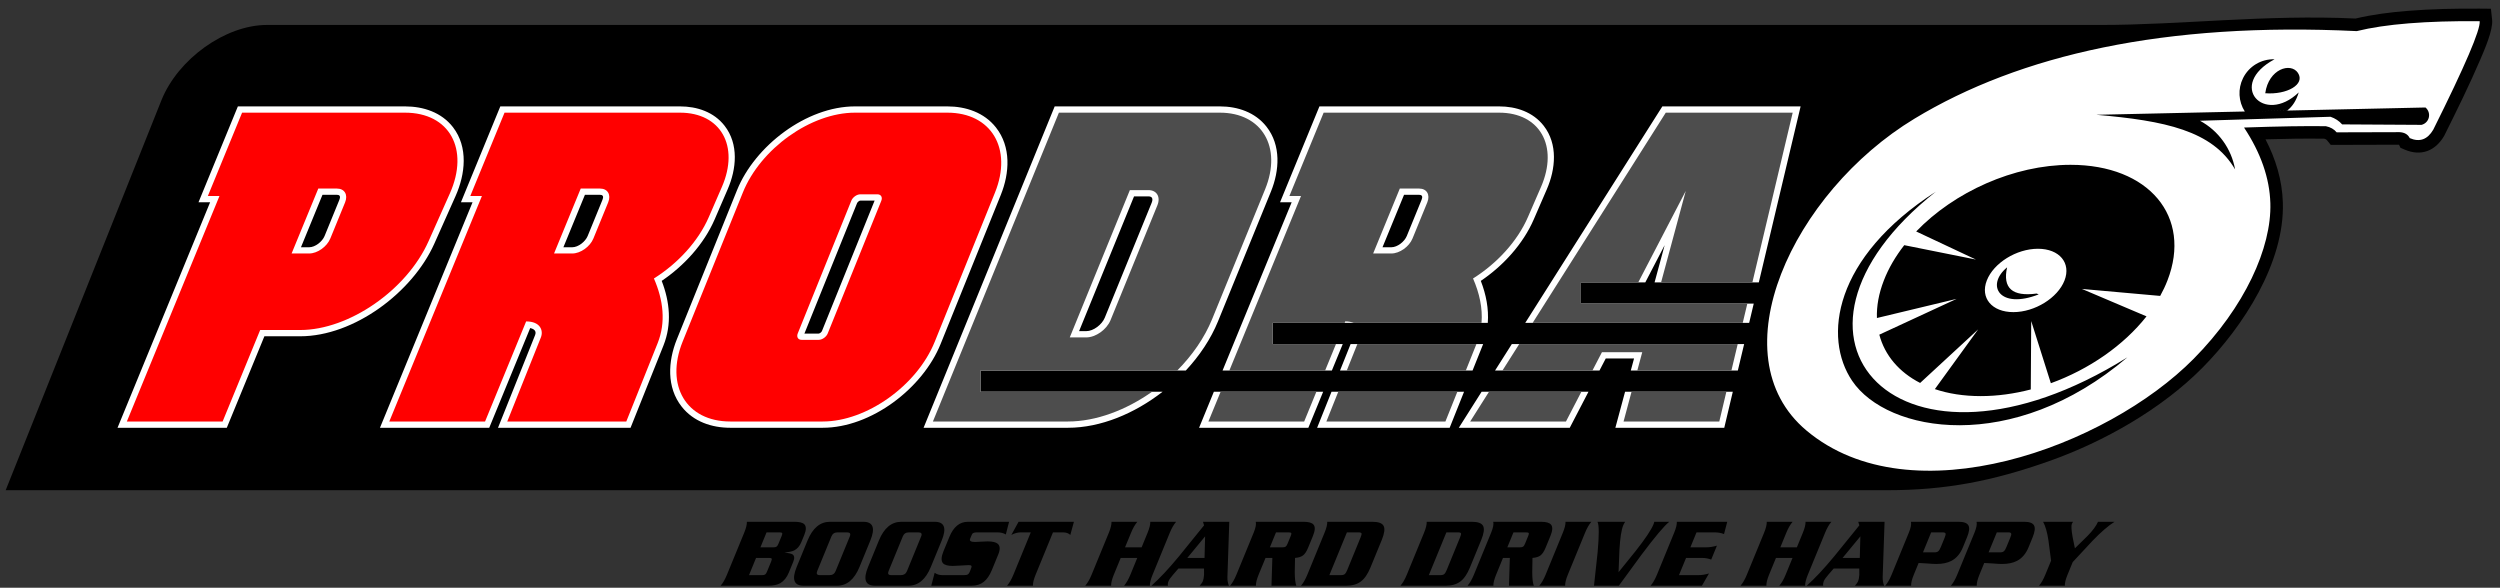
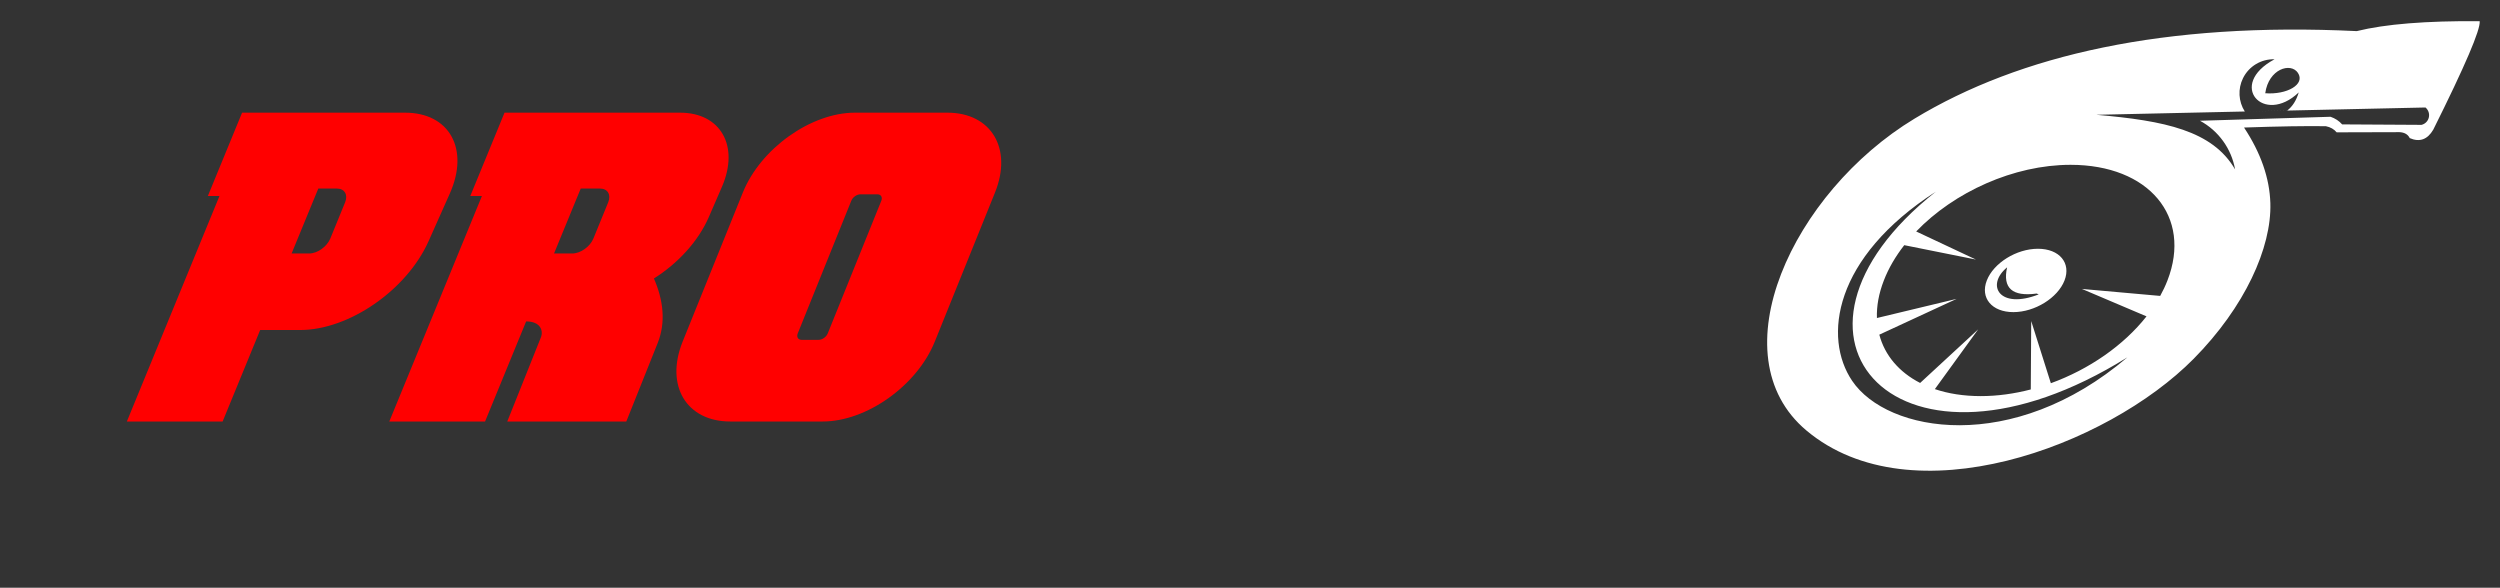
<svg xmlns="http://www.w3.org/2000/svg" width="285pt" height="67pt" viewBox="0 0 285 67" version="1.1">
  <rect x="0" y="0" width="285" height="67" fill="#333333" stroke="none" />
  <g id="surface1">
-     <path style=" stroke:none;fill-rule:evenodd;fill:rgb(0%,0%,0%);fill-opacity:1;" d="M 0.648 55.883 L 215.168 55.883 C 221.848 55.883 227.188 54.832 233.605 52.566 C 239.844 50.359 246.418 46.637 251.094 41.906 C 255.715 37.234 260.457 29.949 260.246 23.105 C 260.172 20.543 259.43 18.125 258.27 15.887 C 260.504 15.82 262.75 15.777 264.977 15.812 C 265.09 15.848 265.199 15.898 265.277 15.992 L 265.707 16.516 L 266.383 16.516 C 268.75 16.508 271.117 16.508 273.484 16.496 L 273.652 16.848 L 274.145 17.059 C 275.988 17.852 277.629 17.211 278.625 15.504 L 278.648 15.465 L 278.668 15.422 C 280.082 12.586 281.504 9.703 282.754 6.789 C 283.203 5.734 284.23 3.41 284.102 2.258 L 283.965 0.996 L 282.691 0.984 C 279.965 0.965 277.215 1.02 274.492 1.238 C 272.508 1.398 270.473 1.648 268.531 2.113 C 258.363 1.633 248.613 2.844 239.535 2.844 L 30.426 2.844 C 25.699 2.844 20.289 6.715 18.398 11.441 Z M 241.059 59.484 C 240.332 59.941 239.496 60.664 238.551 61.648 C 237.801 62.457 237.047 63.266 236.289 64.078 L 235.699 65.52 C 235.48 66.047 235.379 66.465 235.391 66.773 L 232.445 66.773 C 232.711 66.465 232.949 66.047 233.164 65.52 L 233.824 63.918 C 233.723 63.152 233.621 62.383 233.523 61.617 C 233.383 60.676 233.18 59.965 232.914 59.484 L 236.328 59.484 C 236.238 59.633 236.195 59.711 236.195 59.711 C 236.105 59.918 236.137 60.426 236.277 61.223 C 236.367 61.648 236.453 62.078 236.539 62.508 C 237.023 62.035 237.512 61.555 238 61.074 C 238.57 60.488 238.965 59.957 239.172 59.484 Z M 231.254 62.395 C 230.953 63.125 230.512 63.641 229.934 63.941 C 229.484 64.176 228.914 64.293 228.223 64.293 C 227.973 64.293 227.621 64.273 227.168 64.234 C 226.711 64.199 226.391 64.18 226.203 64.18 L 225.652 65.52 C 225.438 66.047 225.336 66.465 225.348 66.773 L 222.398 66.773 C 222.664 66.465 222.906 66.047 223.121 65.52 L 225.086 60.738 C 225.316 60.172 225.398 59.754 225.328 59.484 L 230.766 59.484 C 231.348 59.484 231.719 59.617 231.875 59.891 C 232.035 60.16 231.98 60.617 231.719 61.254 Z M 228.742 62.34 L 229.164 61.312 C 229.262 61.078 229.301 60.926 229.281 60.848 C 229.262 60.742 229.156 60.691 228.965 60.691 L 227.637 60.691 L 226.699 62.969 L 228.027 62.969 C 228.223 62.969 228.371 62.918 228.477 62.812 C 228.555 62.738 228.645 62.578 228.742 62.34 Z M 223.77 62.395 C 223.473 63.125 223.031 63.641 222.453 63.941 C 222.004 64.176 221.434 64.293 220.742 64.293 C 220.492 64.293 220.141 64.273 219.688 64.234 C 219.23 64.199 218.91 64.18 218.723 64.18 L 218.172 65.52 C 217.957 66.047 217.855 66.465 217.867 66.773 L 214.918 66.773 C 215.184 66.465 215.426 66.047 215.641 65.52 L 217.602 60.738 C 217.836 60.172 217.914 59.754 217.848 59.484 L 223.285 59.484 C 223.867 59.484 224.234 59.617 224.395 59.891 C 224.555 60.16 224.5 60.617 224.238 61.254 Z M 221.262 62.34 L 221.684 61.312 C 221.777 61.078 221.816 60.926 221.801 60.848 C 221.781 60.742 221.676 60.691 221.48 60.691 L 220.152 60.691 L 219.219 62.969 L 220.547 62.969 C 220.738 62.969 220.891 62.918 220.996 62.812 C 221.074 62.738 221.164 62.578 221.262 62.34 Z M 214.793 66.773 L 211.465 66.773 C 211.645 66.562 211.762 66.406 211.805 66.301 C 211.895 66.082 211.945 65.824 211.961 65.531 C 211.965 65.293 211.965 65.051 211.957 64.809 L 209.043 64.809 C 208.844 65.043 208.641 65.277 208.434 65.512 C 208.156 65.832 207.98 66.082 207.91 66.254 C 207.84 66.43 207.816 66.602 207.844 66.773 L 205.965 66.773 C 206.887 65.953 207.934 64.836 209.102 63.422 C 210.059 62.242 211.012 61.062 211.965 59.891 L 211.84 59.484 L 214.84 59.484 L 214.625 65.77 C 214.617 66.145 214.672 66.48 214.793 66.773 Z M 212.016 63.602 L 212.082 61.145 L 210.055 63.602 Z M 205.785 66.773 L 202.84 66.773 C 203.105 66.465 203.348 66.047 203.562 65.52 L 204.348 63.602 L 202.461 63.602 L 201.672 65.52 C 201.457 66.047 201.355 66.465 201.367 66.773 L 198.422 66.773 C 198.684 66.465 198.926 66.047 199.141 65.52 L 201.105 60.738 C 201.32 60.211 201.422 59.793 201.41 59.484 L 204.359 59.484 C 204.094 59.793 203.852 60.211 203.637 60.738 L 202.957 62.395 L 204.844 62.395 L 205.523 60.738 C 205.742 60.211 205.844 59.793 205.832 59.484 L 208.777 59.484 C 208.512 59.793 208.273 60.211 208.059 60.738 L 206.094 65.52 C 205.879 66.047 205.773 66.465 205.785 66.773 Z M 194.824 65.375 L 194.02 66.773 L 188.168 66.773 C 188.434 66.465 188.672 66.047 188.891 65.52 L 190.852 60.738 C 191.07 60.211 191.172 59.793 191.16 59.484 L 196.906 59.484 L 196.539 60.883 C 196.215 60.754 195.855 60.691 195.469 60.691 L 193.402 60.691 L 192.703 62.395 L 194.508 62.395 C 194.891 62.395 195.297 62.332 195.73 62.203 L 195.078 63.793 C 194.75 63.668 194.395 63.602 194.016 63.602 L 192.211 63.602 L 191.402 65.566 L 193.602 65.566 C 193.996 65.566 194.402 65.504 194.824 65.375 Z M 190.297 59.484 C 189.742 59.914 188.676 61.18 187.098 63.285 C 186.246 64.453 185.395 65.613 184.547 66.773 L 181.715 66.773 C 181.848 65.504 181.984 64.23 182.129 62.961 C 182.305 60.973 182.301 59.816 182.109 59.484 L 185.266 59.484 C 185.164 59.648 185.09 59.781 185.051 59.879 C 184.84 60.391 184.695 61.316 184.617 62.656 C 184.586 63.512 184.551 64.371 184.516 65.227 C 185.164 64.43 185.809 63.629 186.457 62.824 C 187.559 61.426 188.234 60.414 188.492 59.789 C 188.539 59.676 188.57 59.574 188.586 59.484 Z M 178.426 66.773 L 175.477 66.773 C 175.742 66.465 175.984 66.047 176.199 65.52 L 178.16 60.738 C 178.379 60.211 178.48 59.793 178.469 59.484 L 181.414 59.484 C 181.152 59.793 180.91 60.211 180.695 60.738 L 178.73 65.52 C 178.516 66.047 178.414 66.465 178.426 66.773 Z M 174.855 66.773 L 172.023 66.773 L 172.121 63.602 L 171.34 63.602 L 170.555 65.52 C 170.34 66.047 170.234 66.465 170.246 66.773 L 167.301 66.773 C 167.566 66.465 167.805 66.047 168.023 65.52 L 169.984 60.738 C 170.219 60.172 170.297 59.754 170.23 59.484 L 175.688 59.484 C 176.262 59.484 176.641 59.594 176.82 59.812 C 177.023 60.059 177 60.484 176.754 61.086 L 176.203 62.43 C 176.027 62.859 175.832 63.152 175.621 63.316 C 175.41 63.477 175.102 63.574 174.703 63.602 C 174.699 64.137 174.688 64.676 174.676 65.215 C 174.676 65.953 174.738 66.473 174.855 66.773 Z M 173.852 61.988 L 174.215 61.098 C 174.289 60.926 174.305 60.812 174.27 60.766 C 174.234 60.715 174.133 60.691 173.969 60.691 L 172.535 60.691 L 171.836 62.395 L 173.27 62.395 C 173.434 62.395 173.555 62.371 173.633 62.32 C 173.707 62.273 173.781 62.16 173.852 61.988 Z M 167.57 64.699 C 167.266 65.441 166.902 65.977 166.477 66.293 C 166.051 66.613 165.496 66.773 164.812 66.773 L 159.652 66.773 C 159.918 66.465 160.16 66.047 160.375 65.52 L 162.34 60.738 C 162.555 60.211 162.656 59.793 162.645 59.484 L 167.801 59.484 C 168.484 59.484 168.91 59.641 169.074 59.957 C 169.238 60.273 169.168 60.805 168.863 61.551 Z M 164.93 64.969 L 166.441 61.277 C 166.543 61.039 166.578 60.879 166.555 60.805 C 166.531 60.73 166.414 60.691 166.207 60.691 L 164.887 60.691 L 162.887 65.566 L 164.207 65.566 C 164.414 65.566 164.566 65.52 164.664 65.43 C 164.742 65.363 164.828 65.207 164.93 64.969 Z M 156.23 64.699 C 155.926 65.441 155.559 65.977 155.133 66.293 C 154.711 66.613 154.152 66.773 153.469 66.773 L 148.312 66.773 C 148.578 66.465 148.816 66.047 149.035 65.52 L 150.996 60.738 C 151.215 60.211 151.316 59.793 151.305 59.484 L 156.461 59.484 C 157.145 59.484 157.57 59.641 157.734 59.957 C 157.898 60.273 157.828 60.805 157.523 61.551 Z M 153.59 64.969 L 155.102 61.277 C 155.199 61.039 155.238 60.879 155.215 60.805 C 155.188 60.73 155.07 60.691 154.863 60.691 L 153.547 60.691 L 151.547 65.566 L 152.863 65.566 C 153.07 65.566 153.227 65.52 153.324 65.43 C 153.402 65.363 153.488 65.207 153.59 64.969 Z M 147.781 66.773 L 144.949 66.773 L 145.047 63.602 L 144.27 63.602 L 143.48 65.52 C 143.266 66.047 143.164 66.465 143.176 66.773 L 140.23 66.773 C 140.492 66.465 140.734 66.047 140.949 65.52 L 142.914 60.738 C 143.145 60.172 143.227 59.754 143.156 59.484 L 148.617 59.484 C 149.191 59.484 149.566 59.594 149.746 59.812 C 149.949 60.059 149.926 60.484 149.68 61.086 L 149.129 62.43 C 148.953 62.859 148.762 63.152 148.547 63.316 C 148.336 63.477 148.031 63.574 147.633 63.602 C 147.629 64.137 147.617 64.676 147.602 65.215 C 147.605 65.953 147.664 66.473 147.781 66.773 Z M 146.777 61.988 L 147.145 61.098 C 147.215 60.926 147.234 60.812 147.199 60.766 C 147.164 60.715 147.062 60.691 146.895 60.691 L 145.465 60.691 L 144.766 62.395 L 146.195 62.395 C 146.363 62.395 146.484 62.371 146.559 62.32 C 146.633 62.273 146.707 62.16 146.777 61.988 Z M 140.094 66.773 L 136.762 66.773 C 136.945 66.562 137.059 66.406 137.102 66.301 C 137.191 66.082 137.246 65.824 137.262 65.531 C 137.266 65.293 137.262 65.051 137.258 64.809 L 134.34 64.809 C 134.141 65.043 133.938 65.277 133.734 65.512 C 133.453 65.832 133.281 66.082 133.211 66.254 C 133.137 66.43 133.117 66.602 133.141 66.773 L 131.262 66.773 C 132.188 65.953 133.234 64.836 134.402 63.422 C 135.359 62.242 136.312 61.062 137.262 59.891 L 137.141 59.484 L 140.137 59.484 L 139.926 65.77 C 139.914 66.145 139.973 66.48 140.094 66.773 Z M 137.316 63.602 L 137.383 61.145 L 135.355 63.602 Z M 131.086 66.773 L 128.141 66.773 C 128.406 66.465 128.645 66.047 128.863 65.52 L 129.648 63.602 L 127.762 63.602 L 126.973 65.52 C 126.758 66.047 126.656 66.465 126.668 66.773 L 123.719 66.773 C 123.984 66.465 124.227 66.047 124.441 65.52 L 126.406 60.738 C 126.621 60.211 126.723 59.793 126.711 59.484 L 129.656 59.484 C 129.395 59.793 129.152 60.211 128.938 60.738 L 128.254 62.395 L 130.145 62.395 L 130.824 60.738 C 131.039 60.211 131.145 59.793 131.133 59.484 L 134.078 59.484 C 133.812 59.793 133.574 60.211 133.355 60.738 L 131.395 65.52 C 131.176 66.047 131.074 66.465 131.086 66.773 Z M 122.016 60.984 C 121.812 60.789 121.539 60.691 121.191 60.691 L 120.039 60.691 L 118.059 65.52 C 117.844 66.047 117.742 66.465 117.754 66.773 L 114.805 66.773 C 115.07 66.465 115.312 66.047 115.527 65.52 L 117.508 60.691 L 116.359 60.691 C 116.012 60.691 115.656 60.789 115.293 60.984 L 116.117 59.484 L 122.426 59.484 Z M 113.074 64.98 C 112.82 65.598 112.508 66.051 112.141 66.34 C 111.773 66.629 111.305 66.773 110.742 66.773 L 106.164 66.773 L 106.551 65.297 C 106.805 65.477 107.102 65.566 107.441 65.566 L 109.902 65.566 C 110.105 65.566 110.25 65.539 110.332 65.488 C 110.414 65.434 110.484 65.34 110.543 65.207 C 110.559 65.168 110.586 65.098 110.629 64.992 C 110.664 64.895 110.691 64.809 110.723 64.742 C 110.781 64.602 110.77 64.504 110.691 64.461 C 110.645 64.438 110.539 64.426 110.375 64.426 C 110.188 64.426 109.891 64.441 109.488 64.473 C 109.086 64.5 108.793 64.516 108.613 64.516 C 108.062 64.516 107.691 64.414 107.504 64.211 C 107.273 63.949 107.289 63.492 107.555 62.848 L 108.227 61.211 C 108.699 60.059 109.402 59.484 110.336 59.484 L 115.035 59.484 L 114.664 60.93 C 114.395 60.77 114.086 60.691 113.73 60.691 L 111.379 60.691 C 111.113 60.691 110.938 60.742 110.844 60.848 C 110.816 60.887 110.73 61.074 110.594 61.414 C 110.492 61.66 110.68 61.785 111.156 61.785 C 111.273 61.785 111.496 61.773 111.828 61.75 C 112.16 61.73 112.41 61.719 112.586 61.719 C 113.145 61.719 113.531 61.809 113.738 61.988 C 114.016 62.223 114.039 62.629 113.801 63.207 Z M 106.117 64.629 C 105.531 66.059 104.68 66.773 103.559 66.773 L 99.762 66.773 C 98.641 66.773 98.371 66.059 98.961 64.629 L 100.195 61.617 C 100.777 60.195 101.633 59.484 102.75 59.484 L 106.551 59.484 C 107.672 59.484 107.938 60.195 107.355 61.617 Z M 103.395 65.105 L 105.012 61.152 C 105.141 60.844 105.035 60.691 104.703 60.691 L 103.605 60.691 C 103.273 60.691 103.043 60.844 102.918 61.152 L 101.297 65.105 C 101.172 65.414 101.273 65.566 101.605 65.566 L 102.703 65.566 C 103.035 65.566 103.266 65.414 103.395 65.105 Z M 97.984 64.629 C 97.398 66.059 96.543 66.773 95.422 66.773 L 91.625 66.773 C 90.504 66.773 90.238 66.059 90.824 64.629 L 92.059 61.617 C 92.645 60.195 93.496 59.484 94.617 59.484 L 98.414 59.484 C 99.535 59.484 99.805 60.195 99.219 61.617 Z M 95.258 65.105 L 96.879 61.152 C 97.004 60.844 96.902 60.691 96.57 60.691 L 95.469 60.691 C 95.137 60.691 94.91 60.844 94.781 61.152 L 93.16 65.105 C 93.035 65.414 93.137 65.566 93.469 65.566 L 94.57 65.566 C 94.902 65.566 95.133 65.414 95.258 65.105 Z M 89.93 65.262 C 89.699 65.832 89.371 66.234 88.957 66.48 C 88.605 66.676 88.148 66.773 87.59 66.773 L 82.152 66.773 C 82.418 66.465 82.656 66.047 82.871 65.52 L 84.836 60.738 C 85.051 60.211 85.156 59.793 85.145 59.484 L 90.578 59.484 C 91.141 59.484 91.516 59.582 91.703 59.777 C 91.926 60.02 91.918 60.422 91.688 60.984 L 91.344 61.82 C 91.16 62.262 90.887 62.574 90.523 62.758 C 90.285 62.867 89.918 62.945 89.426 62.98 C 89.914 63.051 90.215 63.117 90.328 63.188 C 90.57 63.336 90.602 63.625 90.43 64.047 Z M 88.742 61.988 L 89.109 61.098 C 89.18 60.926 89.199 60.812 89.16 60.766 C 89.125 60.715 89.027 60.691 88.859 60.691 L 87.387 60.691 L 86.688 62.395 L 88.16 62.395 C 88.328 62.395 88.449 62.371 88.523 62.32 C 88.598 62.273 88.672 62.16 88.742 61.988 Z M 87.441 65.16 L 87.91 64.02 C 87.984 63.84 88 63.727 87.961 63.676 C 87.922 63.625 87.824 63.602 87.664 63.602 L 86.191 63.602 L 85.387 65.566 L 86.859 65.566 C 87.027 65.566 87.148 65.543 87.223 65.492 C 87.297 65.445 87.371 65.332 87.441 65.16 " />
-     <path style=" stroke:none;fill-rule:evenodd;fill:rgb(100%,100%,100%);fill-opacity:1;" d="M 23.953 23.059 L 22.629 23.059 L 27.117 12.129 L 46.172 12.129 C 48.258 12.129 50.324 12.801 51.637 14.496 C 53.402 16.785 53.043 19.863 51.934 22.352 L 49.508 27.789 C 47.047 33.301 40.379 38.336 34.223 38.336 L 30.141 38.336 L 25.855 48.766 L 13.398 48.766 Z M 105.289 48.766 L 120.234 12.129 L 139.062 12.129 C 141.09 12.129 143.086 12.797 144.375 14.434 C 146.059 16.574 145.863 19.441 144.887 21.84 L 138.848 36.645 C 138.039 38.625 136.762 40.543 135.18 42.242 L 111.777 42.242 L 111.777 44.66 L 132.535 44.66 C 129.344 47.141 125.48 48.766 121.75 48.766 Z M 168.812 32.02 C 169.414 33.574 169.73 35.191 169.609 36.805 L 145.094 36.805 L 145.094 39.223 L 153.074 39.223 L 151.832 42.242 L 139.371 42.242 L 147.25 23.059 L 145.926 23.059 L 150.414 12.129 L 170.898 12.129 C 172.84 12.129 174.758 12.762 175.984 14.34 C 177.617 16.438 177.34 19.27 176.34 21.574 L 174.848 25.016 C 173.625 27.832 171.363 30.297 168.812 32.02 Z M 169.078 39.223 C 169.059 39.277 169.035 39.328 169.016 39.383 L 167.871 42.242 L 152.762 42.242 L 153.969 39.223 Z M 166.902 44.66 L 165.262 48.766 L 150.152 48.766 L 151.793 44.66 Z M 150.84 44.66 L 149.152 48.766 L 136.695 48.766 L 138.379 44.66 Z M 186.281 40.867 L 183.055 40.867 L 182.34 42.242 L 170.434 42.242 L 172.348 39.223 L 198.832 39.223 L 198.113 42.242 L 185.91 42.242 Z M 181.086 44.66 L 178.953 48.766 L 166.305 48.766 L 168.902 44.66 Z M 173.879 36.805 L 189.508 12.129 L 205.27 12.129 L 200.504 32.195 L 188.621 32.195 L 189.77 27.949 L 187.562 32.195 L 180.227 32.195 L 180.227 34.613 L 199.926 34.613 L 199.406 36.805 Z M 197.539 44.66 L 196.566 48.766 L 184.152 48.766 L 185.258 44.66 Z M 123.016 37.75 L 123.828 37.75 C 124.672 37.75 125.629 36.988 125.941 36.227 L 131.285 23.129 C 131.449 22.727 131.414 22.387 130.922 22.387 L 129.281 22.387 Z M 157.605 28.188 L 158.609 28.188 C 159.309 28.188 160.113 27.539 160.371 26.91 L 162.055 22.789 C 162.184 22.473 162.18 22.211 161.789 22.211 L 160.059 22.211 Z M 75.434 32.02 C 76.359 34.406 76.609 36.945 75.637 39.383 L 71.883 48.766 L 56.773 48.766 L 61 38.203 C 61.195 37.711 60.844 37.488 60.441 37.402 L 55.773 48.766 L 43.316 48.766 L 53.871 23.059 L 52.547 23.059 L 57.035 12.129 L 77.52 12.129 C 79.461 12.129 81.379 12.762 82.605 14.34 C 84.238 16.438 83.957 19.27 82.957 21.574 L 81.469 25.016 C 80.246 27.832 77.984 30.297 75.434 32.02 Z M 83.25 48.766 C 81.137 48.766 79.062 48.07 77.719 46.367 C 75.965 44.148 76.152 41.172 77.16 38.68 L 84.02 21.68 C 86.059 16.633 91.934 12.129 97.461 12.129 L 108 12.129 C 110.113 12.129 112.191 12.824 113.535 14.527 C 115.285 16.746 115.098 19.723 114.094 22.215 L 107.23 39.215 C 105.191 44.266 99.316 48.766 93.789 48.766 Z M 34.309 28.188 L 35.238 28.188 C 35.938 28.188 36.742 27.539 37 26.91 L 38.684 22.789 C 38.812 22.473 38.809 22.211 38.418 22.211 L 36.762 22.211 Z M 64.227 28.188 L 65.23 28.188 C 65.93 28.188 66.734 27.539 66.992 26.91 L 68.676 22.789 C 68.805 22.473 68.801 22.211 68.41 22.211 L 66.68 22.211 Z M 99.707 22.867 L 98.078 22.867 C 97.953 22.867 97.754 23.039 97.707 23.156 L 91.703 38.027 L 93.332 38.027 C 93.457 38.027 93.656 37.855 93.703 37.738 L 99.707 22.867 " />
-     <path style=" stroke:none;fill-rule:evenodd;fill:rgb(30.2%,30.2%,30.2%);fill-opacity:1;" d="M 106.352 48.051 L 121.75 48.051 C 124.938 48.051 128.371 46.754 131.336 44.66 L 111.777 44.66 L 111.777 42.242 L 134.199 42.242 C 135.914 40.516 137.312 38.512 138.184 36.375 L 144.227 21.57 C 146.184 16.77 143.859 12.844 139.062 12.844 L 120.715 12.844 Z M 121.953 38.465 L 123.828 38.465 C 124.91 38.465 126.16 37.578 126.602 36.496 L 131.945 23.398 C 132.332 22.449 131.871 21.672 130.922 21.672 L 128.805 21.672 Z M 167.926 31.746 C 170.637 30.043 172.98 27.527 174.191 24.73 L 175.684 21.289 C 177.695 16.645 175.543 12.844 170.898 12.844 L 150.895 12.844 L 146.992 22.344 L 148.316 22.344 L 140.145 42.242 L 151.062 42.242 L 152.301 39.223 L 145.094 39.223 L 145.094 36.805 L 153.297 36.805 L 153.359 36.641 C 153.75 36.641 154.066 36.703 154.32 36.805 L 168.895 36.805 C 169.031 35.133 168.66 33.426 167.926 31.746 Z M 139.152 44.66 L 137.758 48.051 L 148.676 48.051 L 150.066 44.66 Z M 154.738 39.223 L 153.531 42.242 L 167.102 42.242 L 168.312 39.223 Z M 152.562 44.66 L 151.207 48.051 L 164.777 48.051 L 166.137 44.66 Z M 156.539 28.898 L 158.609 28.898 C 159.555 28.898 160.645 28.129 161.031 27.18 L 162.715 23.062 C 163.066 22.199 162.652 21.496 161.789 21.496 L 159.578 21.496 Z M 167.602 48.051 L 178.52 48.051 L 180.277 44.66 L 169.746 44.66 Z M 181.535 42.242 L 182.621 40.152 L 187.215 40.152 L 186.652 42.242 L 197.379 42.242 L 198.098 39.223 L 173.191 39.223 L 171.277 42.242 Z M 185.996 44.66 L 185.086 48.051 L 196 48.051 L 196.805 44.66 Z M 198.672 36.805 L 199.195 34.613 L 180.227 34.613 L 180.227 32.195 L 186.758 32.195 L 192.176 21.77 L 189.363 32.195 L 199.77 32.195 L 204.367 12.844 L 189.898 12.844 L 174.723 36.805 L 198.672 36.805 " />
    <path style=" stroke:none;fill-rule:evenodd;fill:rgb(100%,100%,100%);fill-opacity:1;" d="M 277.391 14.785 C 281.023 7.5 282.789 3.375 282.684 2.414 C 276.586 2.367 271.914 2.742 268.668 3.547 C 246.801 2.488 230.273 6.254 218.254 13.527 C 204.363 21.93 195.699 40.492 205.934 49.078 C 217.938 59.148 240.18 50.914 250.078 40.902 C 255.906 35.008 258.977 28.227 258.82 23.152 C 258.734 20.305 257.734 17.434 255.82 14.539 C 259.801 14.402 262.91 14.352 265.152 14.387 C 265.672 14.492 266.082 14.727 266.379 15.086 C 271.152 15.074 273.539 15.066 273.539 15.066 C 274.113 15.094 274.504 15.32 274.711 15.746 C 275.84 16.234 276.73 15.91 277.391 14.785 Z M 255.906 12.711 C 255.184 11.574 255.098 10.129 255.707 8.906 C 256.379 7.551 257.781 6.711 259.297 6.758 C 253.84 9.68 258.066 14.34 262.055 10.535 C 261.777 11.461 261.34 12.148 260.738 12.602 L 276.504 12.254 L 260.738 12.602 L 255.906 12.711 L 238.973 13.086 C 246.785 13.758 252.23 14.887 254.801 19.316 C 254.383 16.953 252.91 14.906 250.797 13.766 C 260.719 13.461 265.68 13.312 265.68 13.312 C 266.211 13.492 266.648 13.781 267.004 14.18 C 273.035 14.219 276.051 14.234 276.051 14.234 C 276.469 14.133 276.793 13.805 276.887 13.387 C 276.984 12.965 276.836 12.527 276.504 12.254 Z M 261.961 8.305 C 262.84 9.621 260.699 10.82 258.238 10.629 C 258.621 7.855 261.141 7.082 261.961 8.305 Z M 242.523 40.734 C 216.566 56.926 199.645 38.465 220.688 21.848 C 209.012 29.375 207.812 38.484 211.148 43.418 C 215.148 49.348 229.441 51.875 242.523 40.734 Z M 236.043 18.789 C 229.562 18.789 222.766 21.898 218.445 26.387 L 225.258 29.59 L 217.086 27.949 C 216.098 29.215 215.301 30.566 214.758 31.973 C 214.176 33.469 213.922 34.91 213.969 36.254 L 223.059 34.07 L 214.242 38.152 C 214.859 40.5 216.488 42.422 218.895 43.656 L 225.512 37.547 L 220.574 44.359 C 222.102 44.875 223.859 45.156 225.805 45.156 C 227.703 45.156 229.629 44.887 231.508 44.398 L 231.559 36.602 L 233.797 43.688 C 238.148 42.109 242.098 39.375 244.703 36.066 L 237.336 32.938 L 246.262 33.734 C 246.582 33.156 246.859 32.57 247.09 31.973 C 249.918 24.691 244.973 18.789 236.043 18.789 Z M 232.414 33.559 C 227.949 35.316 226.332 32.523 228.809 30.477 C 228.281 32.844 229.402 33.84 232.172 33.465 Z M 232.324 28.359 C 229.879 28.359 227.27 29.977 226.496 31.973 C 225.719 33.965 227.074 35.582 229.523 35.582 C 231.969 35.582 234.578 33.965 235.355 31.973 C 236.129 29.977 234.773 28.359 232.324 28.359 " />
    <path style=" stroke:none;fill-rule:evenodd;fill:rgb(100%,0%,0%);fill-opacity:1;" d="M 14.461 48.051 L 25.379 48.051 L 29.66 37.621 L 34.223 37.621 C 39.785 37.621 46.371 33.066 48.855 27.5 L 51.281 22.059 C 53.539 16.992 51.242 12.844 46.172 12.844 L 27.598 12.844 L 23.695 22.344 L 25.02 22.344 Z M 33.242 28.898 L 36.285 21.496 L 38.418 21.496 C 39.277 21.496 39.695 22.199 39.344 23.062 L 37.66 27.18 C 37.273 28.129 36.184 28.898 35.238 28.898 Z M 74.547 31.746 C 77.258 30.043 79.602 27.527 80.812 24.73 L 82.305 21.289 C 84.316 16.645 82.164 12.844 77.52 12.844 L 57.516 12.844 L 53.613 22.344 L 54.938 22.344 L 44.379 48.051 L 55.297 48.051 L 59.98 36.641 C 61.617 36.641 61.969 37.699 61.66 38.465 L 57.828 48.051 L 71.398 48.051 L 74.973 39.117 C 75.922 36.742 75.621 34.211 74.547 31.746 Z M 63.16 28.898 L 65.23 28.898 C 66.176 28.898 67.266 28.129 67.652 27.18 L 69.336 23.062 C 69.688 22.199 69.273 21.496 68.41 21.496 L 66.203 21.496 Z M 83.25 48.051 L 93.789 48.051 C 98.797 48.051 104.547 43.953 106.566 38.945 L 113.43 21.949 C 115.453 16.941 113.008 12.844 108 12.844 L 97.461 12.844 C 92.453 12.844 86.703 16.941 84.684 21.949 L 77.82 38.945 C 75.801 43.953 78.242 48.051 83.25 48.051 Z M 91.383 38.742 L 93.332 38.742 C 93.738 38.742 94.203 38.41 94.363 38.008 L 100.469 22.887 C 100.629 22.484 100.434 22.152 100.027 22.152 L 98.078 22.152 C 97.672 22.152 97.207 22.484 97.047 22.887 L 90.945 38.008 C 90.781 38.41 90.977 38.742 91.383 38.742 " />
  </g>
</svg>